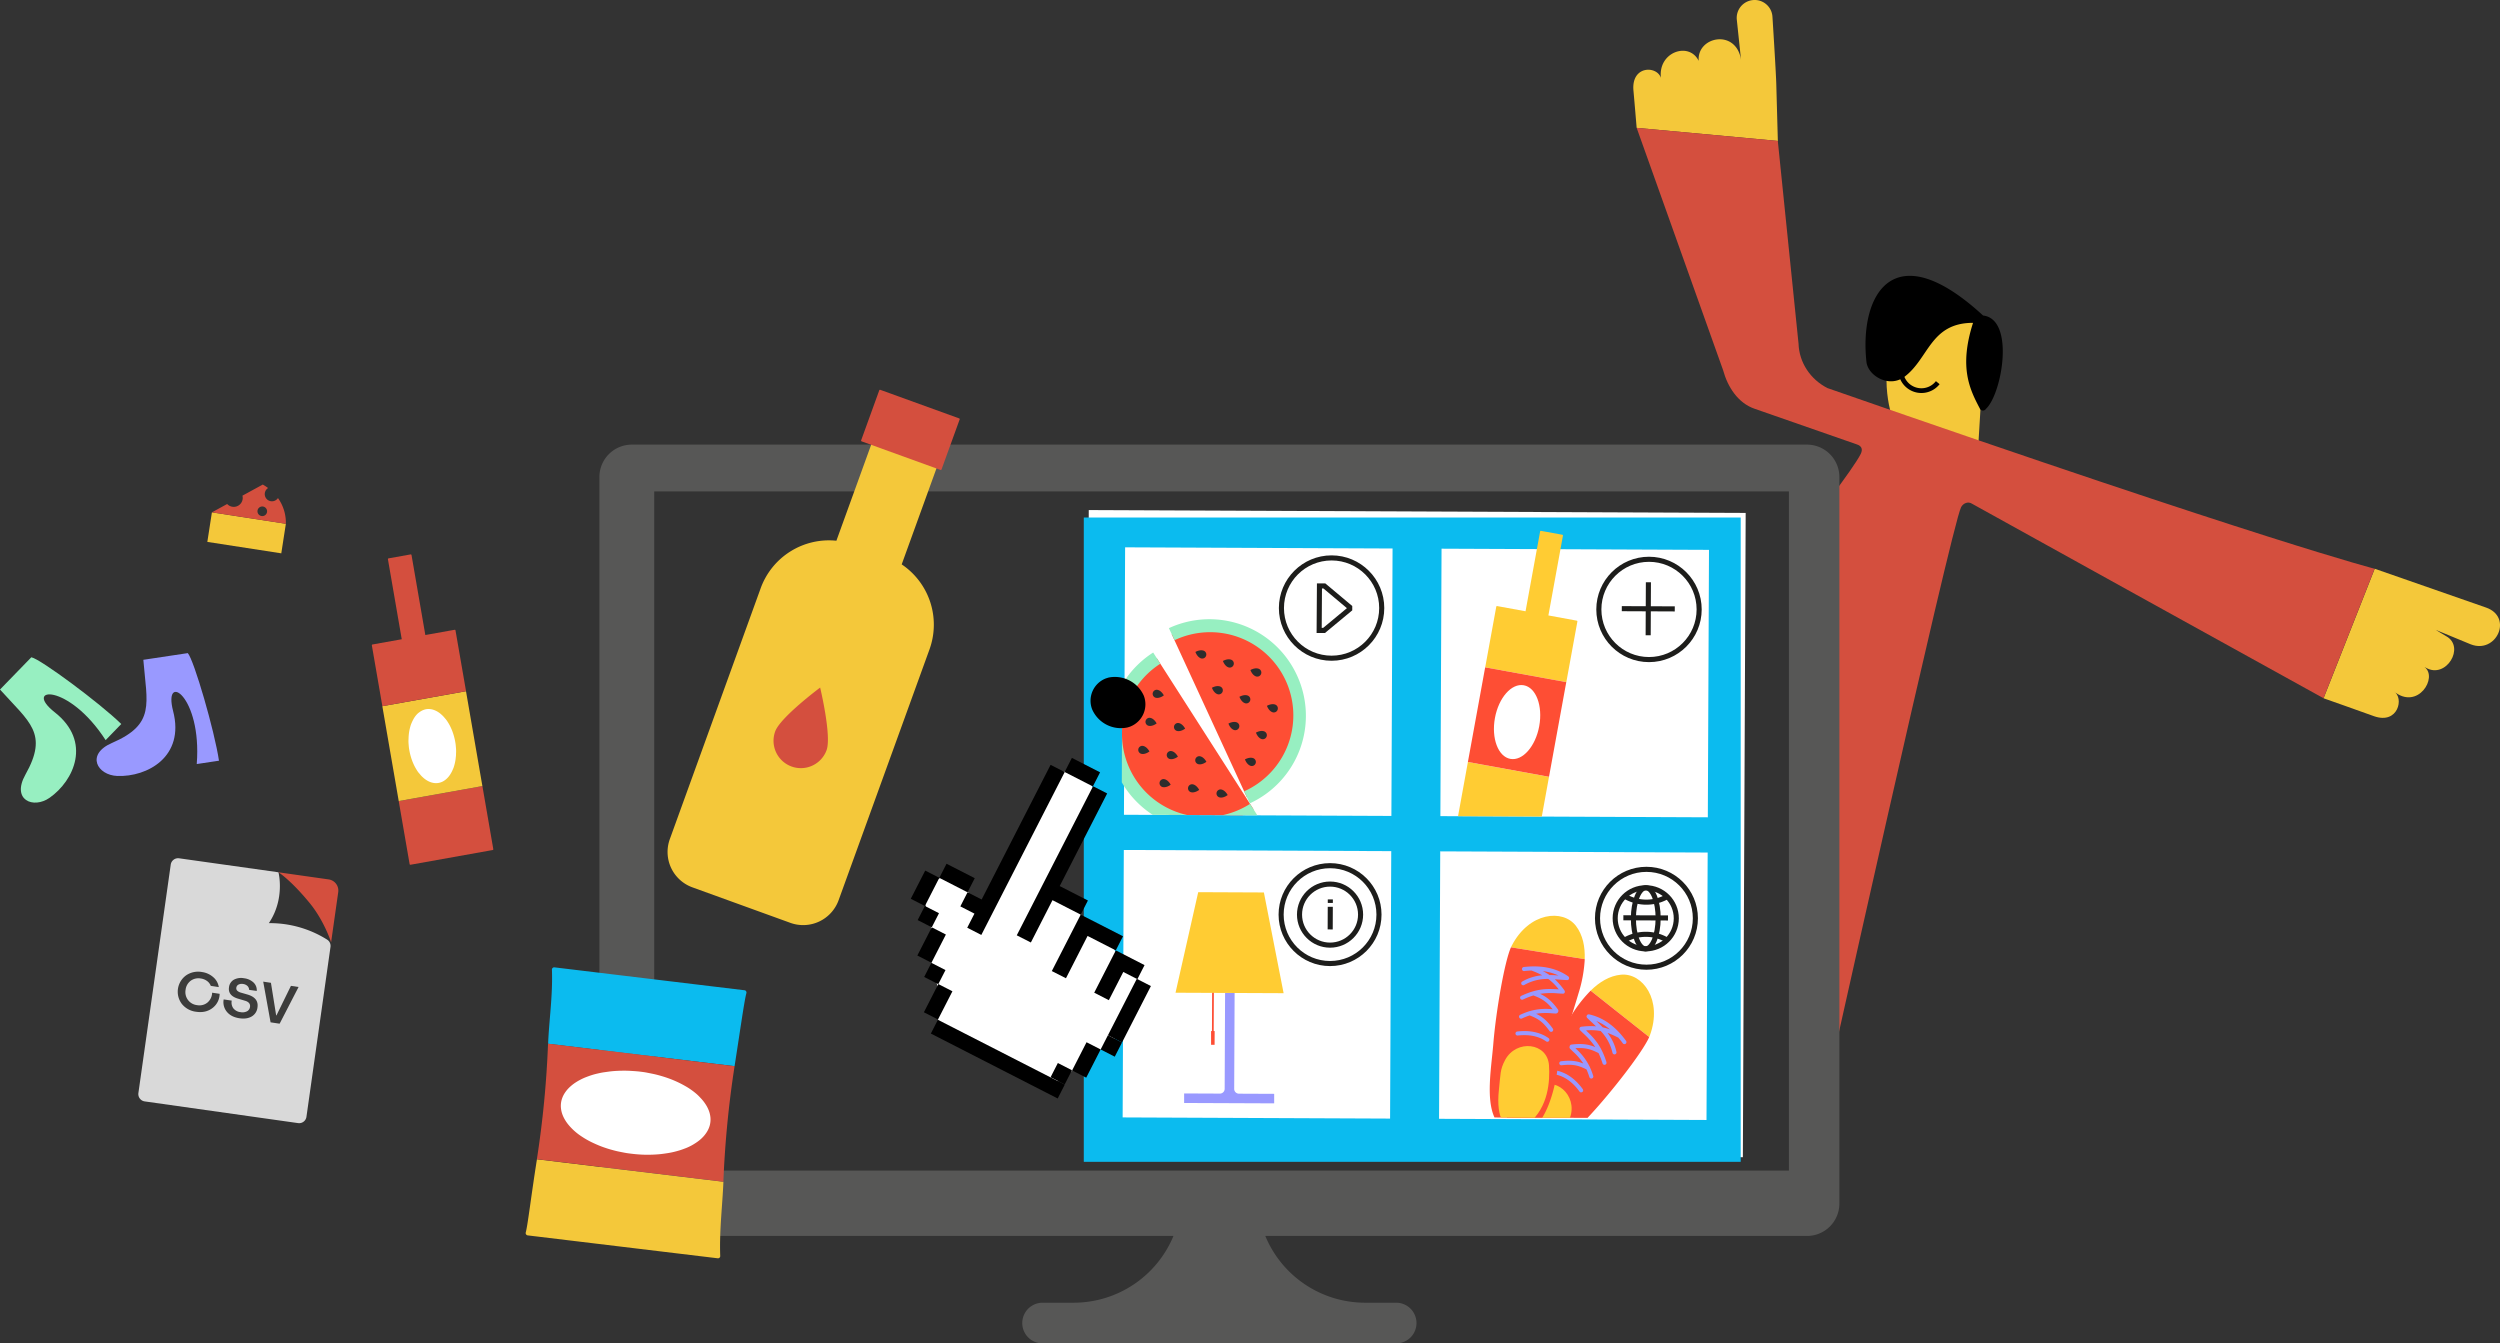
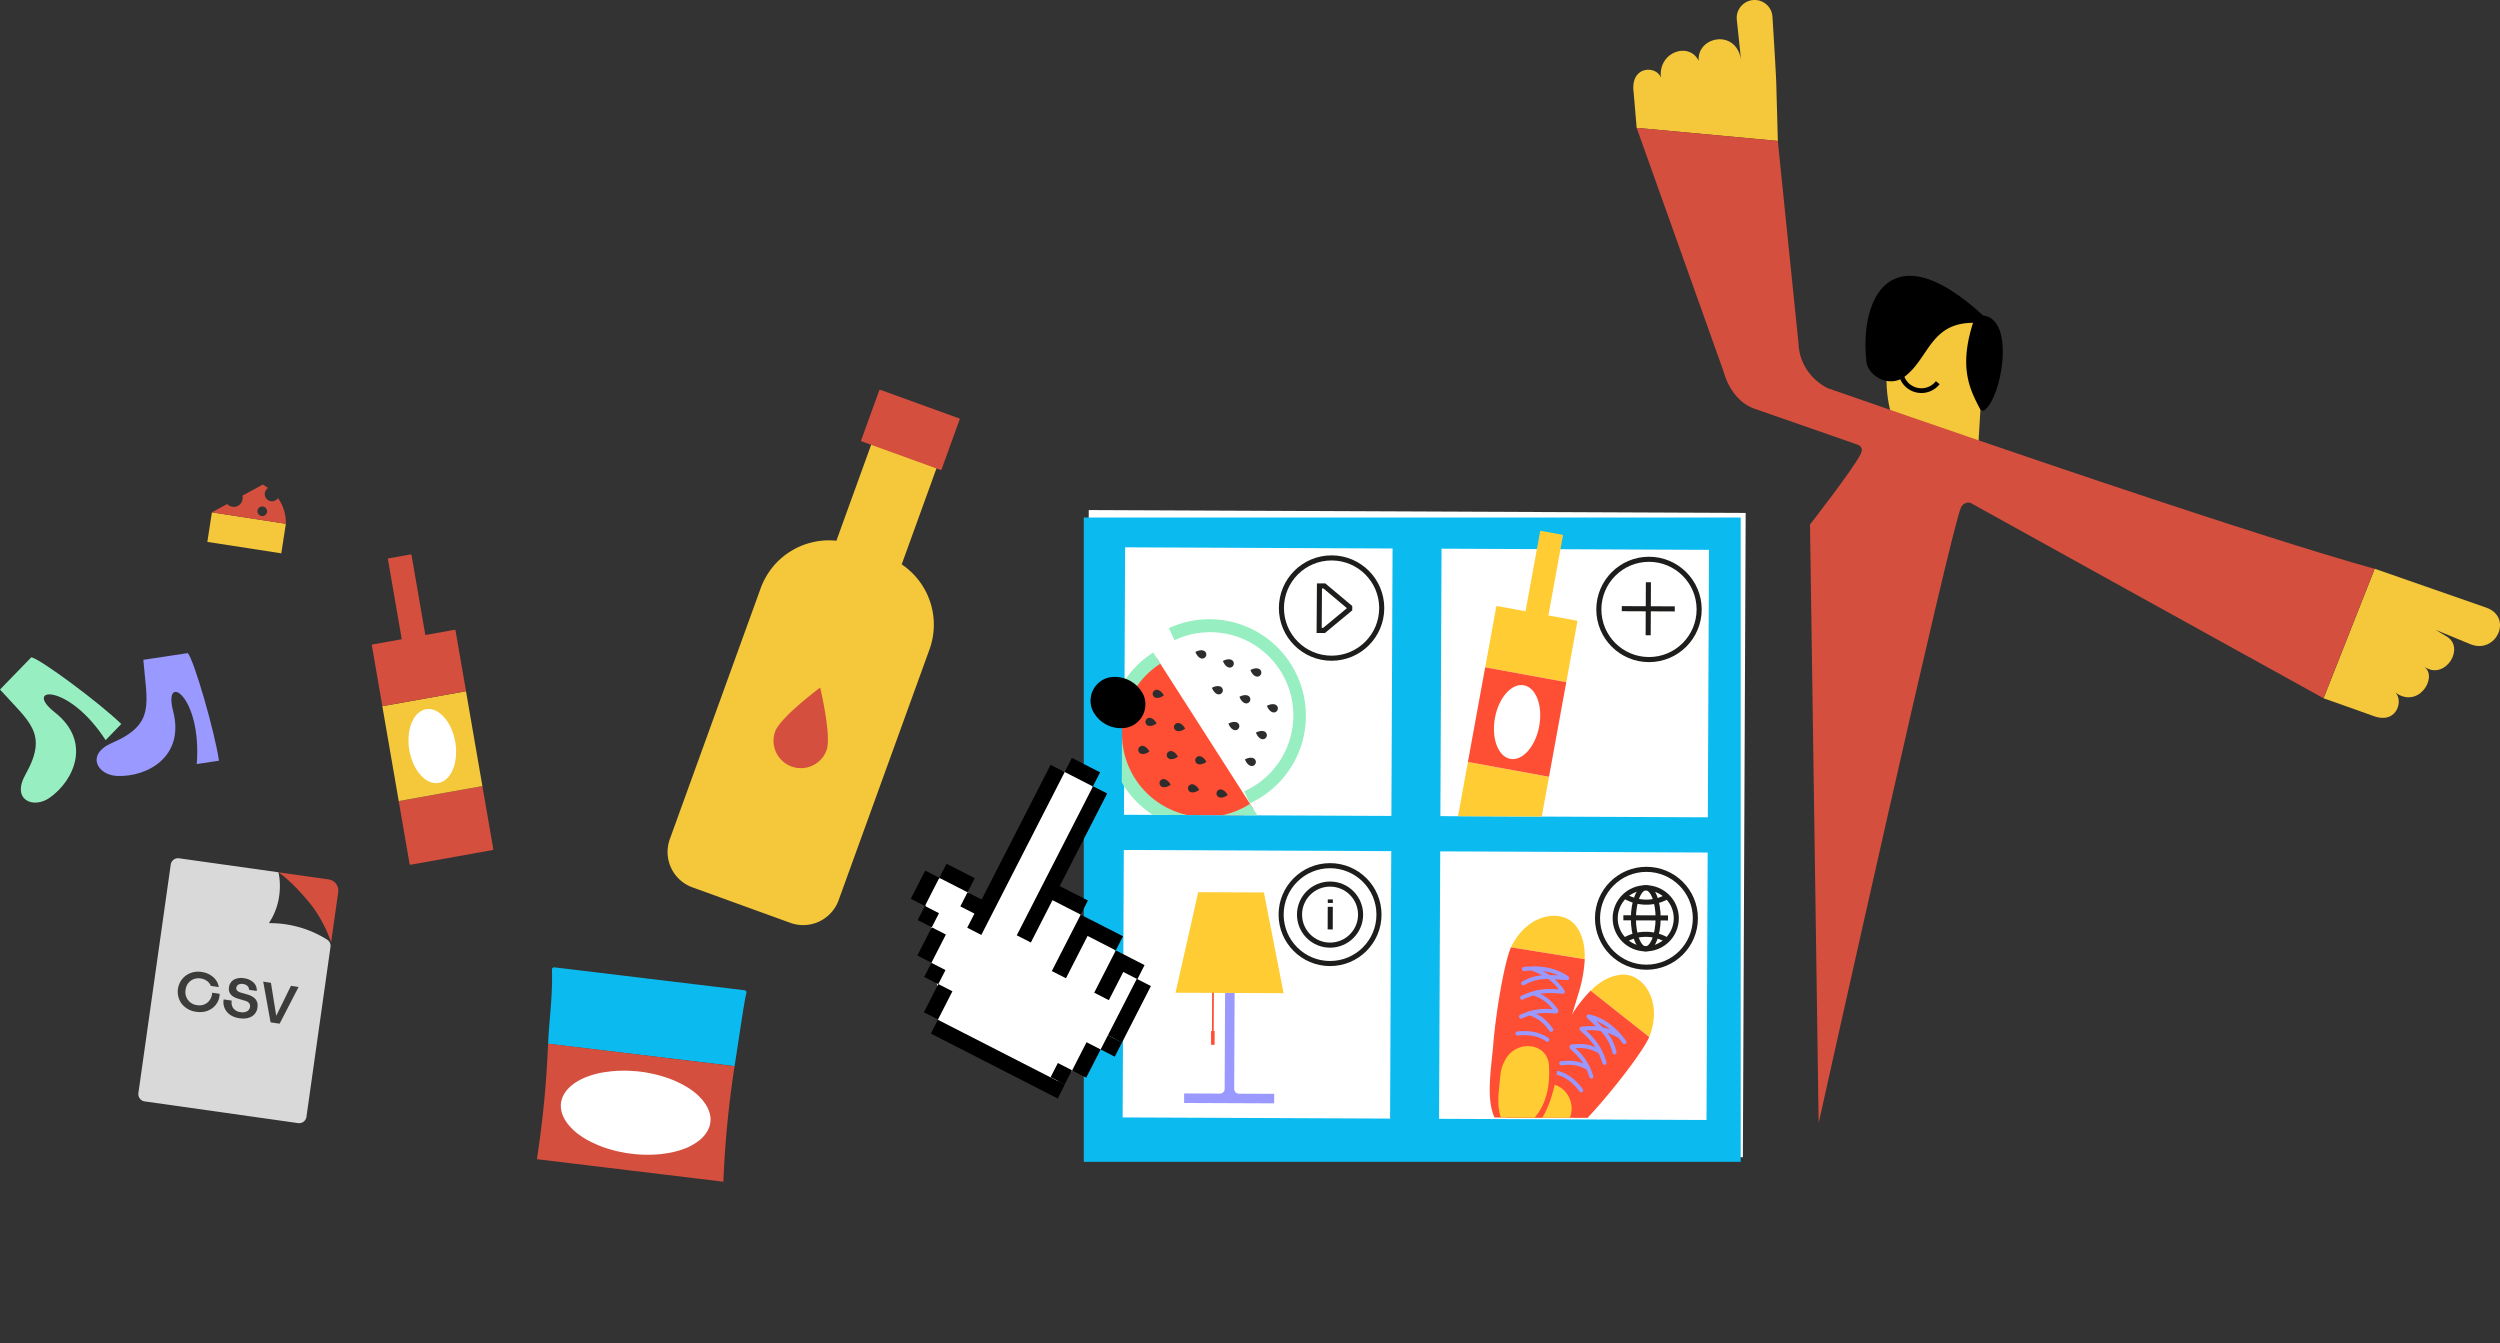
<svg xmlns="http://www.w3.org/2000/svg" viewBox="0 0 1966.09 1056.48">
  <rect x="0" y="0" width="1966.09" height="1056.48" fill="#333333" stroke="none" />
  <defs>
    <style>.cls-1,.cls-13{fill:none;}.cls-2{fill:#f4c83a;}.cls-3{fill:#d44f3e;}.cls-4{fill:#575756;}.cls-5{fill:#fff;}.cls-6{fill:#0bbbef;}.cls-7{clip-path:url(#clip-path);}.cls-8{fill:#fe4e34;}.cls-9{fill:#97efc1;}.cls-10{fill:#2d2d2d;}.cls-11{clip-path:url(#clip-path-2);}.cls-12{fill:#fc3;}.cls-13{stroke:#1d1d1b;stroke-width:4px;}.cls-14{clip-path:url(#clip-path-3);}.cls-15{fill:#99f;}.cls-16{fill:#d9d9d9;}.cls-17{fill:#3c3c3b;}</style>
    <clipPath id="clip-path">
      <rect class="cls-1" x="882.53" y="456.55" width="184.52" height="184.52" transform="translate(2.38 -4.2) rotate(0.25)" />
    </clipPath>
    <clipPath id="clip-path-2">
      <rect class="cls-1" x="1108.28" y="403.76" width="238.4" height="238.4" transform="translate(2.27 -5.29) rotate(0.25)" />
    </clipPath>
    <clipPath id="clip-path-3">
      <rect class="cls-1" x="1132.24" y="665.67" width="213.38" height="213.38" transform="translate(3.34 -5.34) rotate(0.25)" />
    </clipPath>
  </defs>
  <g id="Livello_2" data-name="Livello 2">
    <g id="Livello_1-2" data-name="Livello 1">
      <g id="Raggruppa_2292" data-name="Raggruppa 2292">
        <g id="Raggruppa_2288" data-name="Raggruppa 2288">
          <path id="Tracciato_1880" data-name="Tracciato 1880" class="cls-2" d="M1287.13,100.57s-1.78-21.22-2.52-29.29c-1.83-19.84,18.42-19.81,21.61-10h0c-2.46-20.46,22.25-28.81,29.7-13.39h0c-1.59-19.23,29.5-25.55,33.3-.79h0l-3.33-31.59A14.07,14.07,0,0,1,1378.25.1h0a14,14,0,0,1,15.6,12.31c0,.25.05.5.07.75,1.08,17.15,2.74,44.15,3,52.55l1.24,45.13Z" />
        </g>
      </g>
      <g id="Raggruppa_2297" data-name="Raggruppa 2297">
        <g id="Raggruppa_2293" data-name="Raggruppa 2293">
          <path id="Tracciato_1884" data-name="Tracciato 1884" class="cls-2" d="M1827.34,549.15s32.3,11.37,39.77,14.13c19,6.62,23.69-14.62,15.55-19.51h0c18.8,15.18,34.95-11.24,24-19.27h0l1.21.65c15.81,9.1,31.1-16.27,16-24.76-2.1-1.18-8.24-5-8.24-5l27.31,11.28c20.28,8.08,33.74-21.36,12.18-28.87l-87.56-30.52Z" />
        </g>
      </g>
      <g id="Raggruppa_2300" data-name="Raggruppa 2300">
        <path id="Tracciato_1890" data-name="Tracciato 1890" class="cls-2" d="M1502,250.22c-29.48,28.63-14.67,75.61-14.67,75.61l68.51,23.63,5.82-96.11L1539,235S1506.23,246.14,1502,250.22Z" />
        <path id="Tracciato_1891" data-name="Tracciato 1891" d="M1557,321.26c-7.82-14.89-16.6-32.21-5.32-67.37-33.67,0-34.73,28.11-54,42.46-12.08,9-28.65-.85-29.84-11.78-5.68-52.21,20.73-101.76,91.73-36.43,25.31,2.86,14.82,62,2.19,73.47A2.69,2.69,0,0,1,1557,321.26Z" />
      </g>
      <g id="Tracciato_2182" data-name="Tracciato 2182">
        <path class="cls-3" d="M1437.25,305.23c-13.39-6.78-22.32-20-22.82-35l-16.3-159.42-111-10.27,68,190.64c3.55,13.11,11.68,25.73,24.61,30.23l80.73,28.14c3.36,1.17,4.81,3.55,2.86,7.49-5.88,11.82-39.88,55.46-39.88,55.46l6.82,470.69s104.13-468.77,112-484.29c1.61-3.16,5.58-4.81,8.66-2.72,1.38.93,276.38,152.94,276.38,152.94l40.2-101.83S1785.42,426.58,1437.25,305.23Z" />
      </g>
      <path id="Tracciato_2180" data-name="Tracciato 2180" d="M1522.48,299.75l-.27.32a14.43,14.43,0,0,1-24.52-3.72l-.15-.39-3.48,1.42.16.38a18.2,18.2,0,0,0,30.89,4.69l.27-.32Z" />
-       <path class="cls-4" d="M1446.55,375.15V946.5h0A25.47,25.47,0,0,1,1421.07,972h-426l.39.91a85,85,0,0,0,78.18,51.59h24.43a16,16,0,0,1-.18,32H819.86a16,16,0,0,1,.18-32H844.3a85,85,0,0,0,78.18-51.59l.39-.91h-426a25.47,25.47,0,0,1-25.47-25.47V375.15h0a25.47,25.47,0,0,1,25.47-25.48h924.19A25.48,25.48,0,0,1,1446.55,375.15Zm-39.69,11.28H514.51v534.2h892.35Z" />
      <rect class="cls-5" x="855.16" y="402.2" width="516.63" height="506.7" transform="translate(2.84 -4.8) rotate(0.25)" />
      <rect class="cls-6" x="855.16" y="402.2" width="516.63" height="506.7" transform="matrix(-1, 0, 0, -1, 2224.12, 1315.9)" />
      <rect class="cls-5" x="884.4" y="430.84" width="210.33" height="210.33" transform="translate(2.32 -4.26) rotate(0.25)" />
      <g class="cls-7">
        <g id="Raggruppa_737" data-name="Raggruppa 737">
          <g id="Raggruppa_207" data-name="Raggruppa 207">
            <path id="Tracciato_28" data-name="Tracciato 28" class="cls-8" d="M985.89,636.57a70.66,70.66,0,0,1-76.18-119Z" />
            <g id="Raggruppa_200" data-name="Raggruppa 200">
              <path id="Tracciato_29" data-name="Tracciato 29" class="cls-9" d="M883.88,618a75.83,75.83,0,0,1,22.91-104.77l.1-.06,5.64,8.81a65.43,65.43,0,0,0,70.54,110.22l5.64,8.81a75.83,75.83,0,0,1-104.77-22.91Z" />
            </g>
            <g id="Raggruppa_205" data-name="Raggruppa 205">
              <g id="Raggruppa_202" data-name="Raggruppa 202">
                <path id="Tracciato_30" data-name="Tracciato 30" class="cls-10" d="M909,548.75a3.18,3.18,0,0,1,1.36-6.22c3.11.68,4.92,4.34,4.92,4.34S912.15,549.43,909,548.75Z" />
                <path id="Tracciato_31" data-name="Tracciato 31" class="cls-10" d="M925.76,574.88a3.18,3.18,0,0,1,1.36-6.22c3.11.68,4.92,4.34,4.92,4.34S928.87,575.56,925.76,574.88Z" />
                <path id="Tracciato_32" data-name="Tracciato 32" class="cls-10" d="M942.48,601a3.18,3.18,0,1,1,1.36-6.22c3.11.68,4.92,4.33,4.92,4.33S945.59,601.69,942.48,601Z" />
                <path id="Tracciato_33" data-name="Tracciato 33" class="cls-10" d="M959.2,627.13a3.18,3.18,0,1,1,1.37-6.22c3.11.69,4.91,4.34,4.91,4.34S962.31,627.82,959.2,627.13Z" />
              </g>
              <g id="Raggruppa_203" data-name="Raggruppa 203">
                <path id="Tracciato_34" data-name="Tracciato 34" class="cls-10" d="M897.67,592.85a3.18,3.18,0,0,1,1.36-6.22c3.11.69,4.92,4.34,4.92,4.34S900.78,593.54,897.67,592.85Z" />
                <path id="Tracciato_35" data-name="Tracciato 35" class="cls-10" d="M914.39,619a3.18,3.18,0,1,1,1.37-6.22c3.11.68,4.91,4.34,4.91,4.34S917.5,619.67,914.39,619Z" />
              </g>
              <g id="Raggruppa_204" data-name="Raggruppa 204">
                <path id="Tracciato_36" data-name="Tracciato 36" class="cls-10" d="M903.35,570.8a3.18,3.18,0,1,1,1.37-6.22c3.11.68,4.91,4.34,4.91,4.34S906.46,571.48,903.35,570.8Z" />
                <path id="Tracciato_37" data-name="Tracciato 37" class="cls-10" d="M920.07,596.93a3.18,3.18,0,0,1,1.37-6.22c3.11.68,4.91,4.34,4.91,4.34S923.18,597.61,920.07,596.93Z" />
                <path id="Tracciato_38" data-name="Tracciato 38" class="cls-10" d="M936.8,623.06a3.18,3.18,0,0,1,1.36-6.22c3.11.68,4.92,4.34,4.92,4.34S939.91,623.74,936.8,623.06Z" />
              </g>
            </g>
          </g>
          <g id="Raggruppa_216" data-name="Raggruppa 216">
-             <path id="Tracciato_39" data-name="Tracciato 39" class="cls-8" d="M921.45,498.73a70.65,70.65,0,0,1,93.75,34.58h0a70.65,70.65,0,0,1-34.58,93.75h0Z" />
            <g id="Raggruppa_209" data-name="Raggruppa 209">
              <path id="Tracciato_40" data-name="Tracciato 40" class="cls-9" d="M1020,531.12a75.81,75.81,0,0,1-37.14,100.69l-4.38-9.5a65.43,65.43,0,1,0-54.79-118.83L919.26,494A75.8,75.8,0,0,1,1020,531.12Z" />
            </g>
            <g id="Raggruppa_214" data-name="Raggruppa 214">
              <g id="Raggruppa_211" data-name="Raggruppa 211">
                <path id="Tracciato_41" data-name="Tracciato 41" class="cls-10" d="M985.56,596.23a3.19,3.19,0,1,1-2.2,6c-3-1.11-4.28-5-4.28-5S982.57,595.13,985.56,596.23Z" />
                <path id="Tracciato_42" data-name="Tracciato 42" class="cls-10" d="M972.57,568.06a3.19,3.19,0,0,1-2.2,6c-3-1.11-4.28-5-4.28-5S969.59,567,972.57,568.06Z" />
                <path id="Tracciato_43" data-name="Tracciato 43" class="cls-10" d="M959.59,539.89a3.19,3.19,0,0,1-2.21,6c-3-1.11-4.27-5-4.27-5S956.6,538.79,959.59,539.89Z" />
                <path id="Tracciato_44" data-name="Tracciato 44" class="cls-10" d="M946.6,511.72a3.18,3.18,0,0,1-2.21,6c-3-1.1-4.27-5-4.27-5S943.61,510.62,946.6,511.72Z" />
              </g>
              <g id="Raggruppa_212" data-name="Raggruppa 212">
                <path id="Tracciato_45" data-name="Tracciato 45" class="cls-10" d="M1002.86,554.1a3.18,3.18,0,0,1-2.21,6c-3-1.1-4.27-5-4.27-5S999.87,553,1002.86,554.1Z" />
                <path id="Tracciato_46" data-name="Tracciato 46" class="cls-10" d="M989.87,525.93a3.18,3.18,0,0,1-2.21,6c-3-1.1-4.27-5-4.27-5S986.88,524.83,989.87,525.93Z" />
              </g>
              <g id="Raggruppa_213" data-name="Raggruppa 213">
                <path id="Tracciato_47" data-name="Tracciato 47" class="cls-10" d="M994.21,575.17a3.18,3.18,0,1,1-2.2,6h0c-3-1.1-4.28-5-4.28-5S991.22,574.06,994.21,575.17Z" />
                <path id="Tracciato_48" data-name="Tracciato 48" class="cls-10" d="M981.22,547a3.19,3.19,0,0,1-2.2,6h0c-3-1.1-4.28-5-4.28-5S978.23,545.89,981.22,547Z" />
                <path id="Tracciato_49" data-name="Tracciato 49" class="cls-10" d="M968.23,518.82a3.19,3.19,0,0,1-2.2,6h0c-3-1.11-4.28-5-4.28-5S965.25,517.72,968.23,518.82Z" />
              </g>
            </g>
          </g>
        </g>
      </g>
      <rect class="cls-5" x="1133.25" y="431.91" width="210.33" height="210.33" transform="translate(2.33 -5.34) rotate(0.25)" />
      <g class="cls-11">
        <path id="Tracciato_829" data-name="Tracciato 829" class="cls-12" d="M1240.51,488.81a.6.6,0,0,0-.48-.7L1217.71,484l11.45-62.76a.6.6,0,0,0-.48-.7h0l-16.79-3.06a.6.6,0,0,0-.69.48h0l-11.46,62.76-22.32-4.08a.61.61,0,0,0-.7.49h0l-8.7,47.69,63.79,11.64Z" />
        <path id="Tracciato_830" data-name="Tracciato 830" class="cls-12" d="M1145.41,648.74a.61.61,0,0,0,.49.7l62.6,11.42a.6.6,0,0,0,.7-.48l9-49.46-63.79-11.64Z" />
        <g id="Raggruppa_976" data-name="Raggruppa 976">
          <rect id="Rettangolo_306" data-name="Rettangolo 306" class="cls-8" x="1155.3" y="535.47" width="75.65" height="64.84" transform="translate(420.27 1639.68) rotate(-79.66)" />
          <ellipse id="Ellisse_668" data-name="Ellisse 668" class="cls-5" cx="1193.12" cy="567.89" rx="29.43" ry="17.71" transform="translate(420.27 1639.68) rotate(-79.66)" />
        </g>
      </g>
      <rect class="cls-5" x="883.38" y="668.86" width="210.33" height="210.33" transform="translate(3.35 -4.26) rotate(0.25)" />
      <rect class="cls-5" x="1132.22" y="669.94" width="210.33" height="210.33" transform="translate(3.36 -5.33) rotate(0.25)" />
      <circle class="cls-13" cx="1047.2" cy="478.2" r="39.44" />
      <path id="Tracciato_2260" data-name="Tracciato 2260" class="cls-13" d="M1061.46,477.52v1.53l-20.17,16.75-3.86,0,.24-35h3.86Z" />
      <circle class="cls-13" cx="1296.83" cy="479.28" r="39.44" />
      <g id="Raggruppa_3172" data-name="Raggruppa 3172">
        <path id="Tracciato_2088-6" data-name="Tracciato 2088-6" class="cls-13" d="M1296.36,457.93l-.18,41.67" />
        <path id="Tracciato_2089-3" data-name="Tracciato 2089-3" class="cls-13" d="M1317.1,478.86l-41.66-.18" />
      </g>
      <circle class="cls-13" cx="1046" cy="719.28" r="38.48" />
      <g id="Raggruppa_3100-4" data-name="Raggruppa 3100-4">
        <circle id="Ellisse_50-4" data-name="Ellisse 50-4" class="cls-13" cx="1046" cy="719.28" r="24.01" />
        <g id="Raggruppa_3094-4" data-name="Raggruppa 3094-4">
          <path id="Tracciato_2088-7" data-name="Tracciato 2088-7" class="cls-13" d="M1046.18,713.15l-.07,17.79" />
          <path id="Tracciato_2247-4" data-name="Tracciato 2247-4" class="cls-13" d="M1046.21,707.33v2.78" />
        </g>
      </g>
      <ellipse id="Ellisse_1332-3" data-name="Ellisse 1332-3" class="cls-13" cx="1294.21" cy="722.15" rx="24.02" ry="24.03" transform="translate(566.48 2013.23) rotate(-89.75)" />
      <path id="Tracciato_2268-3" data-name="Tracciato 2268-3" class="cls-13" d="M1277.72,739.27a33.07,33.07,0,0,1,33.53.15" />
      <path id="Tracciato_2269-3" data-name="Tracciato 2269-3" class="cls-13" d="M1311.4,705a33.07,33.07,0,0,1-33.53-.15" />
      <ellipse id="Ellisse_1333-3" data-name="Ellisse 1333-3" class="cls-13" cx="1294.22" cy="722.16" rx="24.03" ry="9.73" transform="translate(566.49 2013.25) rotate(-89.75)" />
      <line id="Linea_77-3" data-name="Linea 77-3" class="cls-13" x1="1311.77" y1="721.92" x2="1276.68" y2="721.77" />
      <circle class="cls-13" cx="1294.82" cy="722.16" r="38.48" />
      <g class="cls-14">
        <path id="Tracciato_617" data-name="Tracciato 617" class="cls-12" d="M1274.8,766.53c16.91-1.62,33,19.79,22.7,47.81-.15.39-.32.81-.52,1.25l-46.07-36.49C1257.9,772.26,1265.86,767.38,1274.8,766.53Z" />
        <path id="Tracciato_618" data-name="Tracciato 618" class="cls-8" d="M1297,815.59c-5.3,12-29.59,43.16-46.49,61.38-17.52,18.89-40.85,51.32-62.9,35.47-18.21-13.1,1.35-43.42,12.12-56.78s25-38.58,34.86-55.08a107.85,107.85,0,0,1,16.34-21.48Z" />
        <path id="Tracciato_619" data-name="Tracciato 619" class="cls-12" d="M1234.74,878.88c-2.89,8.19-5.94,10.15-13.81,19.2s-15.14,13.67-19.6,14.4-15.34-1.92-15.92-13.43c-1.05-20.44,13.28-35.07,22.93-42.84C1222.36,844.93,1241,861.17,1234.74,878.88Z" />
        <g id="Raggruppa_855" data-name="Raggruppa 855">
          <path id="Tracciato_620" data-name="Tracciato 620" class="cls-15" d="M1224.4,842c7.77,1.72,14.64,6.64,20.41,14.62a1.6,1.6,0,0,1-2.59,1.87c-5.29-7.33-11.52-11.82-18.5-13.37a1.6,1.6,0,1,1,.69-3.12Z" />
          <path id="Tracciato_621" data-name="Tracciato 621" class="cls-15" d="M1247.72,799a.81.81,0,0,0,0,.16,1.82,1.82,0,0,0,0,.33,1.36,1.36,0,0,0,.06.29,1.61,1.61,0,0,0,.29.55l.09.14c1.19,1.19,2.49,2.41,3.84,3.67q1.56,1.47,3.17,3a57.84,57.84,0,0,0-11.69.34l-.18.06a1.21,1.21,0,0,0-.32.11,1.59,1.59,0,0,0-.27.18l-.17.11a.56.56,0,0,0,0,.08,2.82,2.82,0,0,0-.31.53,1.5,1.5,0,0,0-.06.29,1.84,1.84,0,0,0,0,.33s0,.06,0,.09a1.27,1.27,0,0,0,.06.18,1.7,1.7,0,0,0,.12.34,1.06,1.06,0,0,0,.17.26.86.86,0,0,0,.1.16c.92.93,1.84,1.82,2.74,2.69a57.92,57.92,0,0,1,9.23,10.6c-5-2.09-10-3.07-18.78-2a1.59,1.59,0,0,0-1.38,1.5,1.62,1.62,0,0,0,.33,1.75c.8.8,1.58,1.56,2.36,2.32a48.57,48.57,0,0,1,8.07,9.34c-4.68-1.9-9.38-2.76-17.5-1.8a1.6,1.6,0,0,0,.37,3.18c9.64-1.16,13.89.45,19.6,3.23a56.7,56.7,0,0,1,2.32,6.13,1.59,1.59,0,0,0,2,1h0a1.6,1.6,0,0,0,1-2h0a56.17,56.17,0,0,0-2.52-6.61,1.49,1.49,0,0,0-.35-.75,45.32,45.32,0,0,0-10.81-14.07l-.37-.36c8.42-.61,12.64,1.09,18.22,3.83a62.42,62.42,0,0,1,3.16,8.15,1.6,1.6,0,0,0,3.08-.85l0-.12c-4.27-13.58-9.89-19-15.83-24.78l-.25-.25a43.69,43.69,0,0,1,11.53.51,36.28,36.28,0,0,1,9.29,17.18,1.6,1.6,0,0,0,3.13-.65,37.22,37.22,0,0,0-7.06-15.06,76.42,76.42,0,0,1,8.34,3.67l.12,0c1.21,1.41,2.4,2.9,3.56,4.5a1.59,1.59,0,0,0,2.23.36,1.61,1.61,0,0,0,.36-2.23h0c-8.25-11.41-18-18.43-29.11-20.88h-.15a2,2,0,0,0-.34,0,1.5,1.5,0,0,0-.29.06,1.61,1.61,0,0,0-.55.29l-.14.09-.07.11a1.51,1.51,0,0,0-.18.26,1.14,1.14,0,0,0-.13.3A.61.61,0,0,0,1247.72,799Zm12.69,8.94c-1.67-1.78-3.37-3.42-5-5a42.2,42.2,0,0,1,10.84,6.73A42.27,42.27,0,0,0,1260.41,807.94Z" />
        </g>
        <path id="Tracciato_617-2" data-name="Tracciato 617-2" class="cls-12" d="M1239.43,728.23c-10.23-13.56-36.89-11-50.58,15.56-.19.37-.39.78-.58,1.22l58,9.33C1246.62,744.57,1244.84,735.4,1239.43,728.23Z" />
        <path id="Tracciato_618-2" data-name="Tracciato 618-2" class="cls-8" d="M1188.27,745c-5.25,12-11.84,51-13.86,75.75-2.09,25.68-10.26,64.78,16.33,70.33,22,4.59,31.11-30.32,33.69-47.28s11.58-44.47,17.06-62.91a107.62,107.62,0,0,0,4.81-26.56Z" />
        <path id="Tracciato_619-2" data-name="Tracciato 619-2" class="cls-12" d="M1183.65,833.66c-4.1,7.66-3.48,11.23-4.83,23.15s.13,20.39,2.61,24.17,11.77,10,20.66,2.68c15.78-13,16.89-33.48,16.09-45.84C1217,819.86,1192.49,817.1,1183.65,833.66Z" />
        <g id="Raggruppa_855-2" data-name="Raggruppa 855-2">
          <path id="Tracciato_620-2" data-name="Tracciato 620-2" class="cls-15" d="M1217.81,816.38c-6.52-4.57-14.78-6.31-24.57-5.18a1.6,1.6,0,0,0,.37,3.18c9-1,16.51.51,22.36,4.62a1.6,1.6,0,0,0,1.84-2.62Z" />
          <path id="Tracciato_621-2" data-name="Tracciato 621-2" class="cls-15" d="M1233.78,770.14l-.12.11a1.58,1.58,0,0,1-.23.22,2.26,2.26,0,0,1-.26.16,1.57,1.57,0,0,1-.6.16l-.16,0c-1.68-.06-3.46-.2-5.3-.34-1.42-.11-2.88-.22-4.36-.31a57.94,57.94,0,0,1,7.64,8.84,1.42,1.42,0,0,1,.08.18,1.73,1.73,0,0,1,.14.31,1.64,1.64,0,0,1,.05.32l0,.2a.32.32,0,0,1,0,.09,3.09,3.09,0,0,1-.18.59,1.46,1.46,0,0,1-.17.24,1.7,1.7,0,0,1-.22.24l-.07.07-.18.07a1.24,1.24,0,0,1-.33.15,1.45,1.45,0,0,1-.3,0l-.19,0c-1.31,0-2.58-.13-3.83-.2a57.45,57.45,0,0,0-14,.35c4.95,2.31,9,5.32,14.18,12.48a2.12,2.12,0,0,1-1.69,3c-1.12,0-2.22-.11-3.3-.17a48.55,48.55,0,0,0-12.34.36c4.56,2.17,8.37,5,13.15,11.69a1.6,1.6,0,1,1-2.6,1.87c-5.65-7.89-9.71-9.93-15.62-12.26a56,56,0,0,0-6.09,2.43,1.59,1.59,0,0,1-2.12-.77h0a1.6,1.6,0,0,1,.76-2.13h0a54.91,54.91,0,0,1,6.58-2.61,1.57,1.57,0,0,1,.79-.25,45.5,45.5,0,0,1,17.68-1.53l.51,0c-5.24-6.62-9.34-8.58-15.13-10.85a61.84,61.84,0,0,0-8.14,3.18,1.6,1.6,0,0,1-1.51-2.83l.17-.07c12.9-6,20.7-5.56,29-5.08l.36,0a43.19,43.19,0,0,0-8.17-8.15,36.15,36.15,0,0,0-18.95,4.76,1.61,1.61,0,0,1-2.18-.6A1.59,1.59,0,0,1,1197,772a37.27,37.27,0,0,1,15.87-5,76.33,76.33,0,0,0-8.33-3.68l-.1-.06c-1.86.06-3.77.19-5.73.42a1.6,1.6,0,0,1-.36-3.18c14-1.63,25.76.85,35,7.36,0,0,.07.08.11.11a1.55,1.55,0,0,1,.38.5,1.38,1.38,0,0,1,.16.6l0,.16a.65.65,0,0,1,0,.13,1.73,1.73,0,0,1-.07.31,1.51,1.51,0,0,1-.13.29A.69.69,0,0,1,1233.78,770.14Zm-15.16-3.32c2.44,0,4.79.16,7,.33a42.42,42.42,0,0,0-12.28-3.45A42.19,42.19,0,0,1,1218.62,766.82Z" />
        </g>
      </g>
      <path id="Tracciato_624" data-name="Tracciato 624" class="cls-8" d="M954.5,810.88l.35-80h-1.38l-.35,80h-.69l0,10.79h2.77l.05-10.79Z" />
      <path id="Tracciato_625" data-name="Tracciato 625" class="cls-15" d="M970.62,856.31l.33-75.4-7.5,0-.33,75.4a3.74,3.74,0,0,1-3.76,3.73h0l-28.12-.12,0,7.5,70.82.3,0-7.49-27.71-.12a3.74,3.74,0,0,1-3.73-3.76Z" />
      <path id="Tracciato_626" data-name="Tracciato 626" class="cls-12" d="M1009.48,781.08l-85-.37,17.84-79.08,51.65.23Z" />
      <polygon class="cls-5" points="724.45 698.37 733.77 735.5 729.73 746.02 738.71 781.18 735.92 791.89 739.15 810.17 826.6 854.48 876.17 817.37 897.11 779.09 890.65 760.95 881.92 756.93 870.49 736.24 854.46 728.04 842.85 705.92 826.66 696.28 863.1 626.83 852.38 605.61 829.82 607.55 771.16 717.77 753.36 688.43 747.3 686.23 724.45 698.37" />
      <path id="Tracciato_1099" data-name="Tracciato 1099" d="M886.74,572.09a24.65,24.65,0,0,1-27.85-14.26,18.81,18.81,0,0,1,10.8-24.3l2-.64a24.92,24.92,0,0,1,27.85,14.26,18.82,18.82,0,0,1-10.8,24.3C888,571.73,887.35,571.89,886.74,572.09Z" />
      <g id="Raggruppa_1448" data-name="Raggruppa 1448">
        <rect id="Rettangolo_1054" data-name="Rettangolo 1054" x="715.05" y="692.4" width="24.92" height="12.46" transform="translate(-225.85 1027.96) rotate(-62.9)" />
        <rect id="Rettangolo_1055" data-name="Rettangolo 1055" x="845.01" y="594.85" width="12.46" height="24.92" transform="translate(-77.2 1088.38) rotate(-62.9)" />
        <path id="Tracciato_1100" data-name="Tracciato 1100" d="M810.71,741.21l17-33.28,22.19,11.35,5.67-11.09-22.18-11.36L870.71,624l-11.09-5.67-60,117.24Z" />
        <path id="Tracciato_1101" data-name="Tracciato 1101" d="M755.25,712.82l11.09,5.68-5.68,11.09,11.09,5.68,65.56-128.09-11.09-5.68L772,707.4l-11.1-5.67,5.68-11.1-22.19-11.35-5.67,11.09,22.18,11.36Z" />
        <rect id="Rettangolo_1056" data-name="Rettangolo 1056" x="863.3" y="788.65" width="49.84" height="12.46" transform="translate(-224.03 1223.42) rotate(-62.9)" />
        <path id="Tracciato_1102" data-name="Tracciato 1102" d="M838.31,769.33l17-33.28,22.19,11.36,5.67-11.1-33.27-17-22.71,44.37Z" />
        <path id="Tracciato_1103" data-name="Tracciato 1103" d="M877.53,747.41l-17,33.27,11.5,5.89,11.36-22.19,11.09,5.68L900.12,759Z" />
        <g id="Raggruppa_1447" data-name="Raggruppa 1447">
          <rect id="Rettangolo_1057" data-name="Rettangolo 1057" x="723.86" y="714.71" width="12.46" height="12.46" transform="translate(-244.31 1042.4) rotate(-62.9)" />
          <rect id="Rettangolo_1058" data-name="Rettangolo 1058" x="725.36" y="781.66" width="24.92" height="12.46" transform="translate(-299.7 1085.73) rotate(-62.9)" />
          <path id="Tracciato_1104" data-name="Tracciato 1104" d="M732.05,812.83l99.76,51.06L837.36,853,737.61,802Z" />
          <rect id="Rettangolo_1059" data-name="Rettangolo 1059" x="841.92" y="827.42" width="24.92" height="12.46" transform="translate(-276.97 1214.4) rotate(-62.9)" />
          <rect id="Rettangolo_1060" data-name="Rettangolo 1060" x="867.74" y="816.42" width="12.55" height="12.46" transform="translate(-256.49 1225.89) rotate(-62.9)" />
          <rect id="Rettangolo_1061" data-name="Rettangolo 1061" x="828.36" y="838.26" width="12.55" height="12.46" transform="translate(-297.37 1202.72) rotate(-62.9)" />
          <rect id="Rettangolo_1062" data-name="Rettangolo 1062" x="728.97" y="759.43" width="12.46" height="12.46" transform="translate(-281.33 1071.3) rotate(-62.9)" />
        </g>
        <rect id="Rettangolo_1063" data-name="Rettangolo 1063" x="720.21" y="737.03" width="24.92" height="12.46" transform="translate(-262.77 1056.85) rotate(-62.9)" />
      </g>
      <path id="Tracciato_846" data-name="Tracciato 846" class="cls-15" d="M112.72,518.89c2.83,34.67,9.66,50.54-24.59,65.36-21,9.09-11.57,25.43,4.15,26,23.41.88,53.22-15,43.87-51-8.12-31.35,22.77-12.31,18.58,41.62l17.48-2.63c-3.41-23.18-19.71-79.41-24.53-84.61Z" />
      <path id="Tracciato_846-2" data-name="Tracciato 846" class="cls-9" d="M0,542.27c23.24,25.87,38.29,34.37,20,66.9-11.21,20,6.19,27.25,19.07,18.2,19.16-13.47,33.28-44.14,4-67.18-25.45-20,10.66-23.58,40,21.88l12.31-12.68C78.63,553,31.62,518.12,24.64,516.9Z" />
-       <path class="cls-2" d="M413.47,969.26a1.84,1.84,0,0,0,1.29,2.24,1.7,1.7,0,0,0,.31.06l149.34,18a1.76,1.76,0,0,0,2-1.57,2,2,0,0,0,0-.25c-.72-20.59,1.79-39.94,2.5-58.35L422.27,911.71C417.45,942.23,415.15,962.92,413.47,969.26Z" />
      <path class="cls-6" d="M587,781a1.86,1.86,0,0,0-1.32-2.24l-.28,0-149.34-18a1.79,1.79,0,0,0-2,1.59,1.85,1.85,0,0,0,0,.23c.73,20.6-2.27,39.89-3,58.3L577.7,838.48C582.47,807.87,585.32,787.24,587,781Z" />
      <path class="cls-3" d="M577.7,838.48,431,820.77a791.23,791.23,0,0,1-8.77,90.86l146.66,17.71A798,798,0,0,1,577.7,838.48Z" />
      <path class="cls-5" d="M503.21,842.75c1.93.24,3.84.47,5.75.86s3.77.73,5.65,1.15,3.7.92,5.52,1.45,3.58,1.1,5.32,1.72,3.43,1.28,5.09,2,3.25,1.46,4.78,2.24,3,1.6,4.46,2.44,2.77,1.73,4.06,2.65,2.49,1.85,3.63,2.82,2.12,1.92,3.1,3a34.26,34.26,0,0,1,2.7,3.07,33.85,33.85,0,0,1,2.17,3.15,25.19,25.19,0,0,1,1.65,3.23,20.7,20.7,0,0,1,1.64,6.48,17.77,17.77,0,0,1-.63,6.33,19.24,19.24,0,0,1-1.16,3,19.76,19.76,0,0,1-1.72,2.9A22.51,22.51,0,0,1,553,894a27.87,27.87,0,0,1-2.74,2.58,37.08,37.08,0,0,1-3.24,2.35c-1.16.77-2.37,1.49-3.6,2.14a40.57,40.57,0,0,1-4.11,1.89c-1.43.54-2.93,1.12-4.48,1.6s-3.16.93-4.83,1.33-3.36.74-5.11,1-3.53.54-5.36.73-3.66.32-5.54.41-3.75.11-5.67.1-3.82-.1-5.74-.23-3.85-.31-5.78-.55-3.85-.46-5.75-.84-3.79-.72-5.67-1.15-3.7-.93-5.52-1.45-3.58-1.11-5.32-1.72-3.43-1.28-5.07-2-3.25-1.44-4.87-2.25-3-1.59-4.43-2.44-2.78-1.74-4.08-2.64-2.5-1.85-3.64-2.82a42.35,42.35,0,0,1-3.18-3,39.12,39.12,0,0,1-2.69-3.07,29.69,29.69,0,0,1-2.18-3.17,24.94,24.94,0,0,1-1.65-3.21,22.2,22.2,0,0,1-1.1-3.25,20.85,20.85,0,0,1-.53-3.24,18,18,0,0,1,.63-6.32,20.22,20.22,0,0,1,1.15-3,21.7,21.7,0,0,1,1.72-2.9,22.88,22.88,0,0,1,2.24-2.76,30.3,30.3,0,0,1,2.75-2.56,31.43,31.43,0,0,1,3.23-2.36,42.07,42.07,0,0,1,3.69-2.13,41.37,41.37,0,0,1,4.1-1.88c1.43-.54,2.95-1.12,4.51-1.62s3.16-.93,4.81-1.31,3.36-.75,5.19-1,3.53-.52,5.34-.72,3.66-.32,5.54-.41,3.76-.11,5.67-.1,3.82.1,5.76.23S501.28,842.52,503.21,842.75Z" />
      <path class="cls-2" d="M709.13,443.86l28.48-78.64-51.36-18.6-28.48,78.63a57.13,57.13,0,0,0-59.55,37.37l-71.45,197.3a29.6,29.6,0,0,0,17.76,37.92l77,27.91A29.63,29.63,0,0,0,659.5,708L731,510.68A57.11,57.11,0,0,0,709.13,443.86Z" />
      <rect class="cls-3" x="682.37" y="316.5" width="67.24" height="43.1" rx="0.51" transform="translate(157.9 -223.6) rotate(19.91)" />
      <path class="cls-3" d="M650.07,589.91a21.51,21.51,0,0,1-40.45-14.65c4-11.17,35.38-34.53,35.38-34.53S654.11,578.74,650.07,589.91Z" />
      <rect class="cls-2" x="164.52" y="407.28" width="58.85" height="23.52" transform="translate(66.3 -24.71) rotate(8.79)" />
      <path class="cls-3" d="M218.6,391.69a5.66,5.66,0,1,1-7.76-7.89,43.12,43.12,0,0,0-4.18-2.73l-16,8.73a6.92,6.92,0,0,1,.14,2.84,7.06,7.06,0,0,1-12.15,3.72l-12,6.56,58.16,9A33.29,33.29,0,0,0,218.6,391.69Zm-12.91,14.14a3.78,3.78,0,1,1,4.31-3.16A3.77,3.77,0,0,1,205.69,405.83Z" />
      <path class="cls-3" d="M322.14,679.57a.61.61,0,0,0,.72.49l64.57-11.56a.63.63,0,0,0,.52-.71l-8.57-49.59L313.57,630Z" />
      <polygon class="cls-2" points="300.68 555.37 366.48 543.6 379.37 618.2 313.57 629.98 300.68 555.37" />
      <path class="cls-5" d="M335,557.76a11.79,11.79,0,0,1,1.78-.17,11.24,11.24,0,0,1,1.83.11,12.25,12.25,0,0,1,1.82.38,14.64,14.64,0,0,1,1.82.66,17.08,17.08,0,0,1,1.81.92c.59.36,1.18.75,1.77,1.19a19.8,19.8,0,0,1,1.7,1.46,17.32,17.32,0,0,1,1.64,1.67c.55.64,1.06,1.23,1.6,1.88a20.71,20.71,0,0,1,1.45,2.11c.47.73.91,1.48,1.32,2.24s.82,1.6,1.2,2.45.74,1.69,1.06,2.57.63,1.77.91,2.69.52,1.84.74,2.76.42,1.88.58,2.83.33,1.9.4,2.87.18,1.91.23,2.85.06,1.91,0,2.84,0,1.88-.13,2.8-.17,1.82-.31,2.71-.3,1.76-.49,2.56-.41,1.69-.65,2.48a17.69,17.69,0,0,1-.88,2.33c-.35.76-.62,1.46-1,2.16s-.72,1.31-1.12,1.94a21,21,0,0,1-1.27,1.74,16.24,16.24,0,0,1-1.39,1.49,14.32,14.32,0,0,1-3.07,2.26,12.62,12.62,0,0,1-1.69.72,11.3,11.3,0,0,1-1.73.46,11.92,11.92,0,0,1-1.79.17,12.13,12.13,0,0,1-1.81-.1,14.18,14.18,0,0,1-1.83-.39,14.64,14.64,0,0,1-1.82-.66,16.93,16.93,0,0,1-1.8-.92,21.22,21.22,0,0,1-1.78-1.19c-.59-.46-1.16-.94-1.7-1.44a18.85,18.85,0,0,1-1.64-1.69c-.53-.65-1-1.23-1.6-1.88a18.31,18.31,0,0,1-1.45-2.11c-.46-.74-.9-1.49-1.31-2.24s-.83-1.6-1.2-2.44-.74-1.7-1.06-2.58-.64-1.77-.91-2.69-.52-1.82-.75-2.76-.41-1.89-.58-2.83-.32-1.9-.4-2.87-.18-1.91-.23-2.85-.06-1.91,0-2.85.05-1.86.13-2.78.17-1.83.31-2.72.29-1.75.48-2.56.42-1.67.66-2.49a17,17,0,0,1,.87-2.32,23,23,0,0,1,1-2.14,19.86,19.86,0,0,1,1.12-2,21,21,0,0,1,1.26-1.74,17.76,17.76,0,0,1,1.39-1.49A13.69,13.69,0,0,1,330,560a11.76,11.76,0,0,1,1.59-1,10.87,10.87,0,0,1,1.67-.74A11.42,11.42,0,0,1,335,557.76Z" />
      <path class="cls-3" d="M358.22,495.78a.61.61,0,0,0-.72-.49l-23,4.12-10.87-62.92a.61.61,0,0,0-.71-.48h0l-17.32,3.1a.62.62,0,0,0-.52.69h0l10.87,62.92-23,4.12a.62.62,0,0,0-.51.71l8.26,47.81,65.81-11.78Z" />
      <path id="Tracciato_2386" data-name="Tracciato 2386" class="cls-16" d="M219,686,140.86,675a5.83,5.83,0,0,0-6.59,5l-25.43,179.6a5.84,5.84,0,0,0,5,6.59l120.57,17.06a5.82,5.82,0,0,0,6.59-4.95l18.91-133.6a5.8,5.8,0,0,0-2.6-5.71A84.39,84.39,0,0,0,211.43,726c13-19.31,7.55-40,7.55-40" />
      <path id="Tracciato_2385" data-name="Tracciato 2385" class="cls-3" d="M219,686s9.5,5.9,24.39,24c11.67,14.16,17,31.07,17,31.07L266,701.6a8.87,8.87,0,0,0-7.53-10Z" />
      <path class="cls-17" d="M154.26,795.69h0a16.85,16.85,0,0,1-11.3-6.24,15.87,15.87,0,0,1,3.37-22.37,16.66,16.66,0,0,1,12.39-2.66,17,17,0,0,1,9,4.06,12.81,12.81,0,0,1,4.34,7.8l-6.3-.95a8.15,8.15,0,0,0-2.89-3.8,10.64,10.64,0,0,0-4.9-2,10.34,10.34,0,0,0-8,1.78,10.22,10.22,0,0,0-4,7,10.29,10.29,0,0,0,9,12.17,10,10,0,0,0,8.14-2,10.51,10.51,0,0,0,3.72-7.79l5.9.88A14.13,14.13,0,0,1,167,792.83Q161.74,796.81,154.26,795.69Z" />
      <path class="cls-17" d="M188.31,800.79h0c-4.37-.65-7.68-2.36-9.92-5.1a11.83,11.83,0,0,1-2.48-9.72l6.35.95a7.59,7.59,0,0,0,1.26,6.07,8.31,8.31,0,0,0,5.64,3,7.9,7.9,0,0,0,5.09-.66,4.55,4.55,0,0,0,2.37-3.47c.35-2.34-1-4-3.94-4.85l-5.44-1.61q-8.13-2.42-7.14-9a7.8,7.8,0,0,1,3.76-5.89,11.94,11.94,0,0,1,8.08-1.17,13,13,0,0,1,7.51,3.41,8.21,8.21,0,0,1,2.46,6.56l-6-.85a4.37,4.37,0,0,0-1.34-3.09,6.13,6.13,0,0,0-3.39-1.53,5.7,5.7,0,0,0-3.62.48,3.18,3.18,0,0,0-1.7,2.41,2.75,2.75,0,0,0,.67,2.35,6.72,6.72,0,0,0,3,1.58l5.11,1.47q9,2.64,7.84,10.24a9.33,9.33,0,0,1-4.51,7Q194.13,801.66,188.31,800.79Z" />
      <path class="cls-17" d="M228.8,775.31l6,.9-14.89,28.86L212.79,804l-5.79-32,6.08.91,4.11,25.66.22,0Z" />
    </g>
  </g>
</svg>